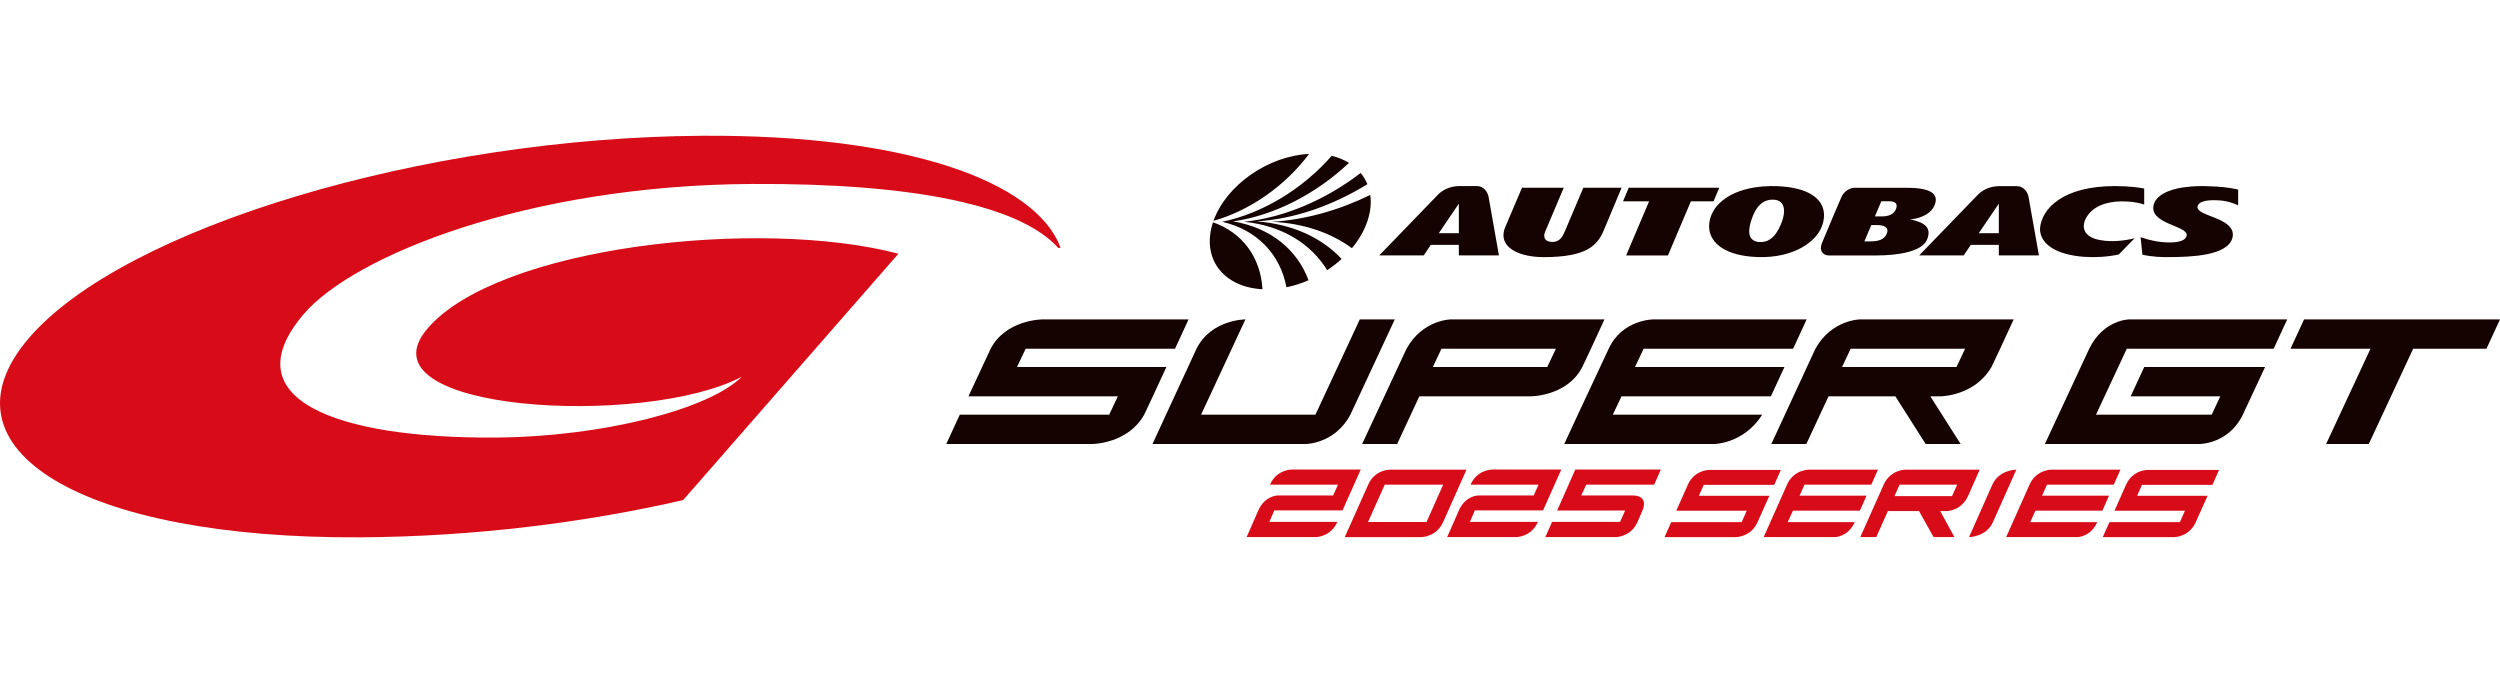
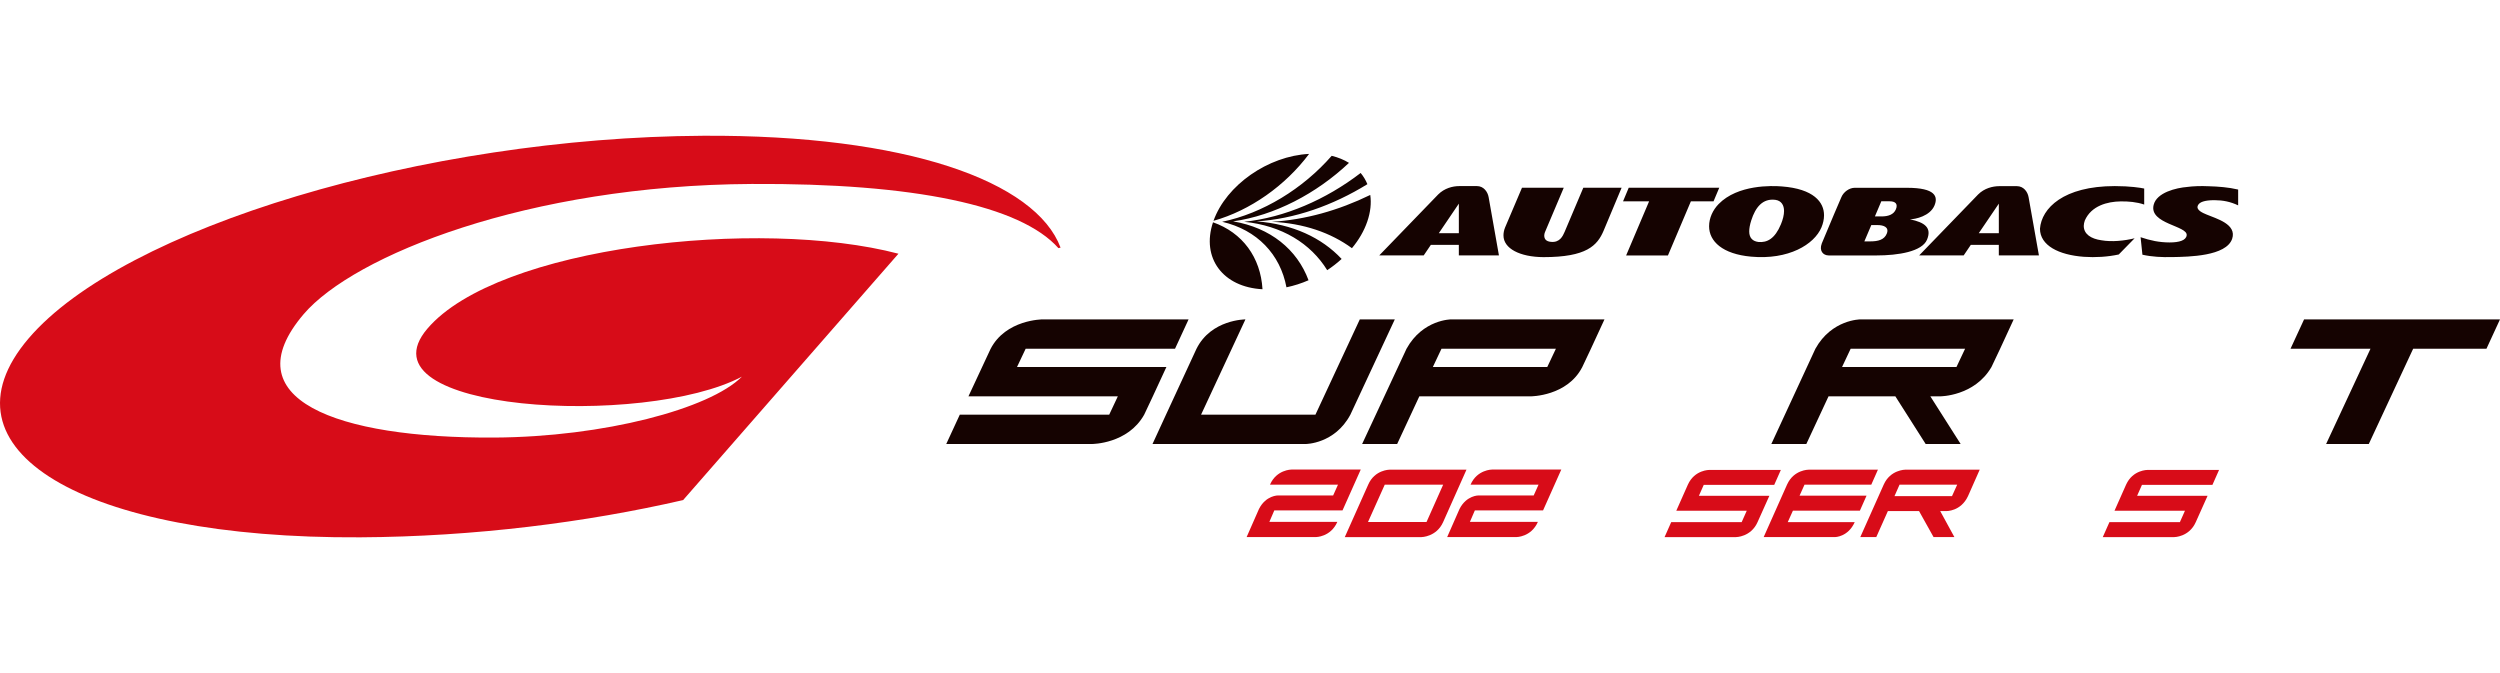
<svg xmlns="http://www.w3.org/2000/svg" id="_レイヤー_1" data-name="レイヤー_1" version="1.1" viewBox="0 0 260 70">
  <defs>
    <style>
      .st0 {
        fill: #d70c18;
      }

      .st1 {
        fill: #150301;
      }

      .st2 {
        fill: #d80c18;
      }
    </style>
  </defs>
  <path class="st0" d="M44.451,34.178c7.316-8.572,34.58-11.577,48.987-7.792l-22.393,25.622c-10.048,2.315-21.698,3.807-33.573,3.873-28.939.165-44.343-9.148-34.5-20.682C12.812,23.668,44.169,14.281,73.113,14.119c21.177-.118,34.611,4.741,37.186,11.635l-.224.051c-3.933-4.428-15.007-6.77-31.892-6.673-23.275.131-41.39,7.436-46.602,13.54-7.529,8.824,3.37,12.927,19.834,12.835,11.351-.066,22.39-2.976,25.743-6.335-10.083,5.349-40.12,3.693-32.708-4.993Z" />
  <g>
    <path class="st1" d="M203.472,38.17l.899-1.903h-11.902l-.896,1.903h11.899ZM188.803,36.267c1.693-3.051,4.677-3.051,4.677-3.051h15.943l-1.409,3.051-.902,1.903c-1.771,3.049-5.33,3.049-5.33,3.049h-1.026l3.15,4.955h-3.638l-3.151-4.955h-6.95l-2.308,4.955h-3.64l4.584-9.908Z" />
    <polygon class="st1" points="239.625 33.216 260 33.216 258.592 36.267 250.969 36.267 246.355 46.175 241.916 46.175 246.532 36.267 238.215 36.267 239.625 33.216" />
    <path class="st1" d="M124.439,36.267c1.519-3.051,5.086-3.051,5.086-3.051l-4.614,9.911h11.894l4.615-9.911h3.64l-4.621,9.911c-1.629,3.049-4.645,3.049-4.645,3.049h-15.933l1.404-3.049,3.173-6.859Z" />
    <path class="st1" d="M106.669,36.267l-.901,1.903h15.537l-1.411,3.049-.899,1.907c-1.702,3.049-5.414,3.049-5.414,3.049h-15.171l1.409-3.049h15.539l.896-1.907h-15.536l2.291-4.91c1.576-3.094,5.428-3.094,5.428-3.094h15.176l-1.409,3.051h-15.536Z" />
    <path class="st1" d="M160.915,38.17l.899-1.903h-11.899l-.899,1.903h11.899ZM165.457,36.267l-.899,1.903c-1.557,3.049-5.356,3.049-5.356,3.049h-11.592l-2.305,4.955h-3.643l4.618-9.908c1.687-3.051,4.643-3.051,4.643-3.051h15.943l-1.409,3.051Z" />
-     <path class="st1" d="M167.732,43.127h15.539c-1.935,3.049-5.009,3.049-5.009,3.049h-15.579l1.41-3.049,3.212-6.859c1.402-3.051,4.643-3.051,4.643-3.051h15.943l-1.408,3.051h-15.544l-.9,1.903h15.544l-1.413,3.049h-15.536l-.902,1.907Z" />
-     <path class="st1" d="M221.466,33.216h16.405l-1.409,3.051h-15.276l-3.204,6.859h12.032l.896-1.907h-9.322l1.412-3.049h12.566l-2.308,4.95c-1.473,3.054-4.482,3.054-4.482,3.054h-16.108l4.611-9.906c1.479-3.054,4.189-3.054,4.189-3.054Z" />
  </g>
  <path class="st1" d="M126.153,23.119c3.066,1.073,4.952,3.648,5.147,6.962-4.105-.212-6.386-3.24-5.147-6.962ZM140.601,25.811c-2.195-1.61-5.017-2.59-8.338-2.746,3.445-.199,6.943-1.181,10.244-2.791.124.849.027,1.787-.311,2.77-.338.982-.887,1.919-1.595,2.767ZM138.029,28.099c-1.709-2.774-4.702-4.631-8.637-5.034,4.221-.446,8.497-2.3,12.116-5.076.292.352.528.745.7,1.166-3.603,2.222-7.604,3.627-11.527,3.867,3.741.283,6.772,1.688,8.848,3.908-.462.424-.964.812-1.5,1.169ZM133.792,29.88c-.645-3.429-3.052-5.974-6.689-6.815,4.231-.884,8.391-3.426,11.393-6.86.67.162,1.274.41,1.799.733-3.398,3.206-7.731,5.467-12.05,6.084,3.879.658,6.654,2.92,7.843,6.124-.742.325-1.516.573-2.297.734ZM136.146,16.006c-2.475,3.31-6.135,5.89-9.943,6.96,1.326-3.719,5.691-6.751,9.943-6.96ZM166.782,23.979c-.664,1.576-1.796,2.763-6.256,2.763-2.474-.012-4.164-.904-4.164-2.25,0-.239.038-.525.168-.838l1.756-4.128h4.344l-1.82,4.3c-.086.214-.208.429-.208.666,0,.35.171.618.711.663.909.084,1.219-.607,1.407-1.038l1.944-4.591h3.983l-1.865,4.453ZM175.85,20.941l-2.384,5.624h-4.348l2.387-5.624h-2.71l.592-1.415h9.415l-.595,1.415h-2.357ZM143.44,26.565l6.128-6.338c.649-.649,1.496-.872,2.195-.874h1.849c.682.002,1.108.587,1.207,1.157l1.071,6.054h-4.171v-1.095h-2.912l-.742,1.095h-4.626ZM151.72,24.255v-3.076l-2.085,3.076h2.085ZM199.592,26.565l6.131-6.338c.649-.649,1.5-.862,2.195-.867h1.849c.682.005,1.107.577,1.207,1.15l1.074,6.054h-4.171v-1.095h-2.915l-.74,1.095h-4.631ZM207.878,24.255v-3.076l-2.088,3.076h2.088ZM227.496,19.44c.505-.071,1.377-.114,2.201-.071,1.005.027,2.074.109,3.071.345v1.644c-.815-.385-1.566-.534-2.474-.54-1.042,0-1.542.21-1.696.514-.288.518.552.835.899.983.993.423,3.16.991,2.646,2.527-.627,1.804-4.472,1.866-6.268,1.896-1.044.018-2.031-.018-3.063-.248l-.19-1.821c1.017.345,1.941.544,3.021.545.987,0,1.702-.209,1.771-.735.145-1.01-3.932-1.179-3.434-3.172.317-1.286,2.336-1.775,3.515-1.866ZM195.279,23.408h-.664l-.722,1.695h.638c.798,0,1.436-.171,1.69-.798.295-.708-.381-.897-.942-.897ZM195.664,22.509c.725,0,1.282-.199,1.507-.738.226-.54-.019-.836-.643-.836h-.872l-.667,1.574h.676ZM189.461,25.328c.729-1.774,2.04-4.827,2.043-4.827.226-.54.818-.963,1.37-.97h5.454c2.978,0,3.238.919,2.86,1.835-.462,1.11-1.988,1.433-2.556,1.444,1.554.316,2.291.878,1.779,2.114-.511,1.234-2.961,1.643-5.282,1.643h-4.937c-.624-.004-1.004-.511-.729-1.237ZM185.299,19.388c3.328.25,4.409,1.643,4.4,3.006,0,.418-.096.844-.269,1.256-.751,1.78-3.426,3.397-7.315,3.042-2.97-.268-4.37-1.59-4.37-3.161,0-.866.396-1.693.987-2.305,1.991-2.046,5.573-1.919,6.566-1.838ZM185.215,23.327c.208-.502.326-.978.326-1.381,0-.601-.272-1.077-.909-1.163-1.3-.164-2.063.753-2.502,2.142-.145.453-.211.832-.211,1.148,0,.691.381,1.019.951,1.091.909.09,1.724-.34,2.345-1.837ZM222.997,19.611v1.663c-.766-.266-1.669-.346-2.472-.328-1.336.02-3.033.443-3.706,1.989-.059.178-.108.373-.108.552,0,.859.751,1.347,1.826,1.5,1.083.193,2.401.055,3.464-.207l-1.65,1.686c-1.172.252-2.429.325-3.619.243-2.632-.194-4.571-1.183-4.575-2.922.164-2.133,2.443-4.434,7.784-4.434,1.593,0,2.698.176,3.057.256Z" />
  <g>
    <path class="st2" d="M141.517,48.835l-1.896,4.248h-7.094l-.515,1.194h7.071c-.702,1.592-2.248,1.58-2.248,1.58h-7.187l1.287-2.927c.726-1.428,1.99-1.405,1.99-1.405h5.724l.503-1.123h-7.071c.679-1.569,2.236-1.569,2.236-1.569h7.2Z" />
    <path class="st2" d="M152.513,48.847l-2.424,5.443c-.691,1.557-2.259,1.569-2.259,1.569h-7.972l2.435-5.455c.678-1.557,2.224-1.557,2.224-1.557h7.996ZM142.27,54.29h6.088l1.732-3.886h-6.075l-1.744,3.886Z" />
    <path class="st2" d="M162.374,48.835l-1.896,4.248h-7.094l-.515,1.194h7.071c-.702,1.592-2.248,1.58-2.248,1.58h-7.187l1.287-2.927c.726-1.428,1.99-1.405,1.99-1.405h5.724l.503-1.123h-7.07c.678-1.569,2.235-1.569,2.235-1.569h7.2Z" />
-     <path class="st2" d="M172.036,50.403h-7.071l-.515,1.123h5.314c1.826,0,1.042,1.58,1.042,1.58l-.503,1.171c-.702,1.592-2.259,1.58-2.259,1.58h-7.328l.702-1.58h7.071l.526-1.183h-7.071l1.885-4.26h8.897l-.691,1.569Z" />
    <path class="st2" d="M184.517,50.427h-7.328l-.503,1.135h7.328l-1.229,2.74c-.691,1.557-2.248,1.557-2.248,1.557h-7.422l.691-1.557h7.328l.527-1.183h-7.328l1.206-2.715c.702-1.557,2.248-1.533,2.248-1.533h7.422l-.691,1.557Z" />
    <path class="st2" d="M194.612,50.403h-6.942l-.515,1.147h6.965l-.691,1.557h-6.965l-.538,1.194h6.965c-.691,1.557-2.06,1.557-2.06,1.557h-7.41l2.435-5.466c.702-1.557,2.248-1.545,2.248-1.545h7.2l-.691,1.557Z" />
    <path class="st2" d="M196.338,53.154l-1.206,2.704h-1.662l2.435-5.455c.69-1.557,2.248-1.557,2.248-1.557h7.737l-1.217,2.75c-.749,1.604-2.259,1.557-2.259,1.557h-.632l1.475,2.704h-2.166l-1.51-2.704h-3.242ZM203.548,50.403h-5.994l-.527,1.193h5.982l.539-1.193Z" />
-     <path class="st2" d="M207.263,54.301c-.691,1.557-2.482,1.557-2.482,1.557l2.424-5.455c.69-1.557,2.493-1.557,2.493-1.557l-2.435,5.455Z" />
-     <path class="st2" d="M219.832,50.403h-6.942l-.515,1.147h6.965l-.691,1.557h-6.965l-.538,1.194h6.965c-.691,1.557-2.06,1.557-2.06,1.557h-7.41l2.435-5.466c.702-1.557,2.248-1.545,2.248-1.545h7.199l-.691,1.557Z" />
    <path class="st2" d="M230.091,50.427h-7.328l-.503,1.135h7.328l-1.229,2.74c-.691,1.557-2.248,1.557-2.248,1.557h-7.422l.691-1.557h7.328l.527-1.183h-7.328l1.206-2.715c.702-1.557,2.248-1.533,2.248-1.533h7.422l-.691,1.557Z" />
  </g>
</svg>